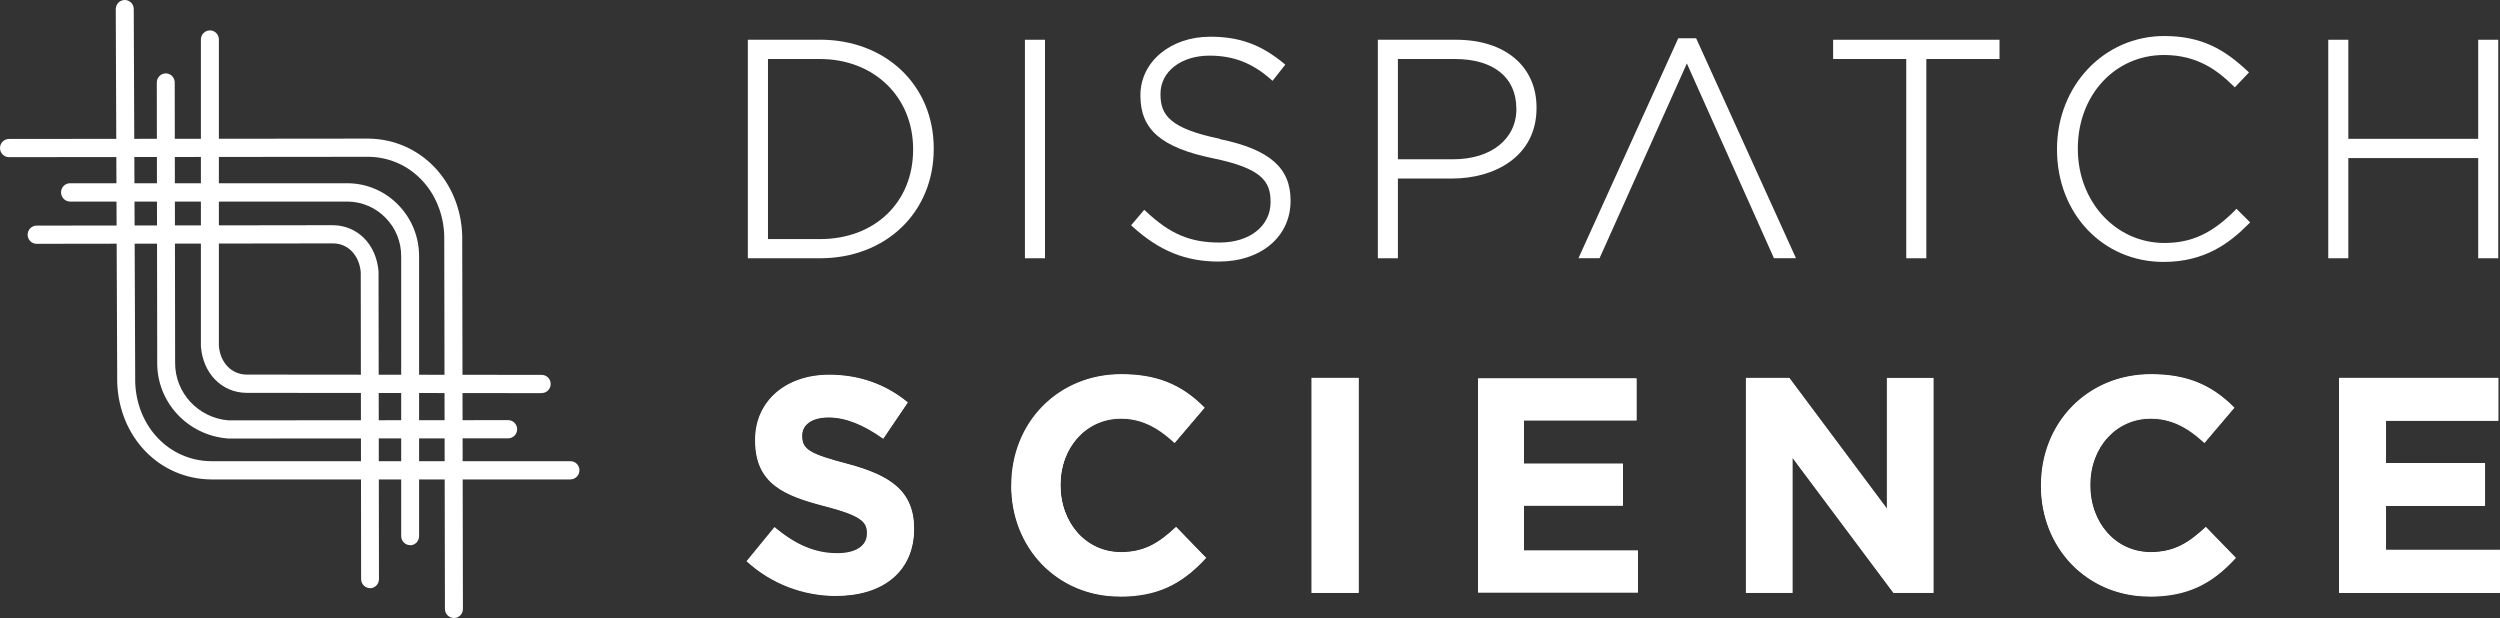
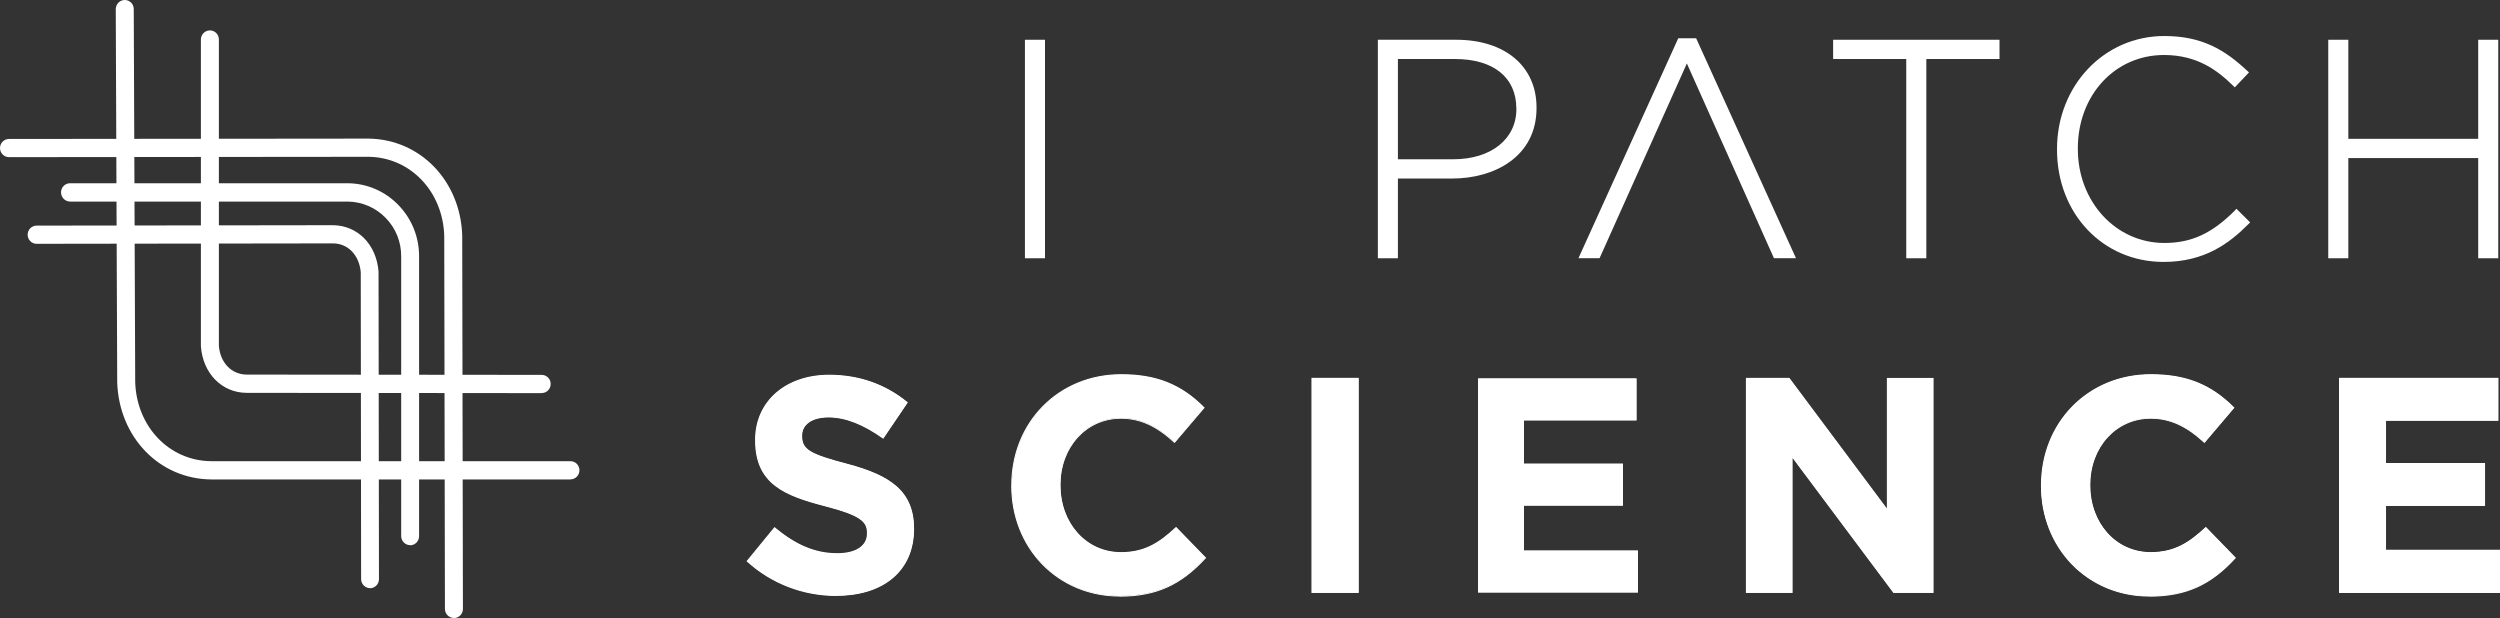
<svg xmlns="http://www.w3.org/2000/svg" width="178" height="44" viewBox="0 0 178 44" fill="none">
  <rect x="0" y="0" width="178" height="44" fill="#333333" stroke="none" />
  <g clip-path="url(#clip0_2087_21)">
    <path d="M38.566 27.991L17.542 27.971C15.792 27.951 14.457 26.596 14.304 24.673V2.811C14.304 2.455 14.591 2.164 14.947 2.164C15.303 2.164 15.584 2.455 15.584 2.811V24.618C15.678 25.813 16.469 26.656 17.552 26.671L38.571 26.691C38.922 26.691 39.209 26.982 39.209 27.339C39.209 27.695 38.922 27.986 38.571 27.986H38.566V27.991Z" fill="white" />
-     <path d="M16.217 31.219C13.354 30.998 11.169 28.629 11.194 25.818L11.164 5.873C11.164 5.517 11.451 5.226 11.802 5.226C12.153 5.226 12.44 5.517 12.44 5.873L12.469 25.823C12.45 27.961 14.116 29.758 16.262 29.929L36.183 29.914C36.534 29.914 36.821 30.205 36.821 30.562C36.821 30.918 36.534 31.209 36.183 31.209L16.207 31.224H16.212L16.217 31.219Z" fill="white" />
    <path d="M40.618 34.136H15.021C11.342 34.096 8.484 31.134 8.346 27.243L8.242 0.648C8.247 0.291 8.529 0 8.885 0C9.241 0 9.523 0.291 9.523 0.648L9.627 27.223C9.735 30.386 12.054 32.81 15.031 32.836H40.618C40.969 32.836 41.256 33.127 41.256 33.483C41.256 33.84 40.969 34.131 40.618 34.131V34.136Z" fill="white" />
-     <path d="M58.383 2.831H53.246V18.388H58.383C63.081 18.388 66.482 15.115 66.482 10.607V10.562C66.482 6.079 63.071 2.826 58.383 2.826V2.831ZM65.014 10.612V10.657C65.014 14.407 62.285 17.023 58.383 17.023H54.68V4.202H58.383C62.225 4.202 65.014 6.897 65.014 10.612Z" fill="white" />
    <path d="M74.404 2.831H72.975V18.388H74.404V2.831Z" fill="white" />
-     <path d="M86.854 9.884C83.299 9.146 82.627 8.198 82.627 6.717V6.672C82.627 5.1 84.09 3.961 86.117 3.961C87.813 3.961 89.158 4.483 90.478 5.643L90.607 5.753L91.512 4.603L91.388 4.498C89.752 3.158 88.239 2.615 86.162 2.615C83.334 2.615 81.198 4.408 81.198 6.777V6.822C81.198 9.227 82.696 10.512 86.365 11.27C89.811 11.978 90.464 12.901 90.464 14.357V14.402C90.464 16.084 88.98 17.269 86.844 17.269C84.708 17.269 83.294 16.646 81.593 15.05L81.47 14.94L80.535 16.039L80.649 16.144C82.538 17.861 84.421 18.624 86.775 18.624C89.781 18.624 91.888 16.852 91.888 14.307V14.262C91.888 11.943 90.385 10.637 86.854 9.904V9.889V9.884Z" fill="white" />
    <path d="M103.685 2.831H98.103V18.388H99.531V12.711H103.408C106.389 12.711 109.401 11.159 109.401 7.696V7.65C109.401 4.724 107.156 2.831 103.69 2.831H103.685ZM107.967 7.716V7.761C107.967 9.904 106.162 11.34 103.472 11.34H99.531V4.202H103.596C106.33 4.202 107.962 5.512 107.962 7.716H107.967Z" fill="white" />
    <path d="M130.519 4.202H135.725V18.388H137.154V4.202H142.365V2.831H130.519V4.202Z" fill="white" />
    <path d="M159.137 14.975C157.49 16.626 156.031 17.299 154.103 17.299C150.647 17.299 147.942 14.362 147.942 10.607V10.562C147.942 6.777 150.583 3.916 154.078 3.916C156.457 3.916 157.9 5.025 159.003 6.109L159.117 6.22L160.13 5.155L160.007 5.045C158.415 3.559 156.803 2.565 154.093 2.565C149.816 2.565 146.459 6.099 146.459 10.607V10.652C146.459 15.21 149.722 18.649 154.049 18.649C157.01 18.649 158.766 17.284 160.096 15.948L160.209 15.833L159.235 14.864L159.127 14.975H159.132H159.137Z" fill="white" />
    <path d="M176.448 2.831V9.884H167.201V2.831H165.772V18.388H167.201V11.255H176.448V18.388H177.876V2.831H176.448Z" fill="white" />
    <path d="M120.768 2.726H119.492L112.387 18.383H113.89L120.105 4.518L126.305 18.383H127.873L120.807 2.816L120.768 2.726Z" fill="white" />
    <path d="M53.212 39.954L55.155 37.584C56.5 38.714 57.909 39.437 59.615 39.437C60.96 39.437 61.771 38.89 61.771 38.001V37.956C61.771 37.108 61.261 36.671 58.764 36.018C55.758 35.23 53.81 34.387 53.81 31.36V31.314C53.81 28.549 55.991 26.721 59.041 26.721C61.222 26.721 63.076 27.414 64.594 28.659L62.888 31.184C61.563 30.25 60.263 29.683 59.002 29.683C57.741 29.683 57.083 30.265 57.083 31.008V31.053C57.083 32.052 57.726 32.379 60.307 33.051C63.343 33.855 65.049 34.969 65.049 37.625V37.67C65.049 40.697 62.784 42.394 59.561 42.394C57.296 42.394 55.017 41.59 53.217 39.959" fill="white" />
    <path d="M53.212 39.954L55.155 37.584C56.5 38.714 57.909 39.437 59.615 39.437C60.96 39.437 61.771 38.89 61.771 38.001V37.956C61.771 37.108 61.261 36.671 58.764 36.018C55.758 35.23 53.81 34.387 53.81 31.36V31.314C53.81 28.549 55.991 26.721 59.041 26.721C61.222 26.721 63.076 27.414 64.594 28.659L62.888 31.184C61.563 30.25 60.263 29.683 59.002 29.683C57.741 29.683 57.083 30.265 57.083 31.008V31.053C57.083 32.052 57.726 32.379 60.307 33.051C63.343 33.855 65.049 34.969 65.049 37.625V37.67C65.049 40.697 62.784 42.394 59.561 42.394C57.296 42.394 55.017 41.59 53.217 39.959H53.212V39.954Z" fill="white" />
    <path d="M59.55 42.434C57.177 42.434 54.917 41.565 53.182 39.984L53.152 39.959L53.177 39.929L55.145 37.524L55.175 37.549C56.668 38.804 58.072 39.386 59.61 39.386C60.935 39.386 61.726 38.864 61.726 37.991V37.946C61.726 37.158 61.311 36.716 58.745 36.048C55.921 35.315 53.761 34.502 53.761 31.355V31.309C53.761 28.584 55.926 26.681 59.031 26.681C61.153 26.681 63.026 27.338 64.609 28.629L64.638 28.654L64.618 28.684L62.883 31.244L62.853 31.219C61.434 30.21 60.169 29.723 58.992 29.723C57.815 29.723 57.113 30.23 57.113 31.008V31.053C57.113 31.987 57.647 32.318 60.307 33.016C61.998 33.463 63.086 33.96 63.832 34.612C64.673 35.35 65.083 36.334 65.083 37.619V37.665C65.083 40.601 62.967 42.423 59.555 42.423H59.55V42.434ZM53.266 39.954C54.982 41.5 57.212 42.358 59.55 42.358C62.908 42.358 64.999 40.566 64.999 37.675V37.63C64.999 34.909 63.12 33.849 60.287 33.101C57.726 32.434 57.029 32.102 57.029 31.063V31.018C57.029 30.185 57.8 29.648 58.992 29.648C60.183 29.648 61.444 30.135 62.868 31.134L64.529 28.674C62.972 27.409 61.118 26.771 59.031 26.771C57.553 26.771 56.228 27.213 55.298 28.016C54.344 28.84 53.84 29.984 53.84 31.314V31.36C53.84 34.452 55.976 35.25 58.764 35.978C61.148 36.6 61.805 37.022 61.805 37.951V37.996C61.805 38.92 60.984 39.472 59.605 39.472C58.062 39.472 56.643 38.889 55.15 37.639L53.256 39.954H53.261H53.266Z" fill="white" />
-     <path d="M72.045 34.602V34.557C72.045 30.225 75.244 26.681 79.838 26.681C82.656 26.681 84.342 27.635 85.731 29.03L83.64 31.49C82.488 30.426 81.311 29.768 79.818 29.768C77.301 29.768 75.486 31.897 75.486 34.507V34.552C75.486 37.163 77.257 39.341 79.818 39.341C81.523 39.341 82.572 38.648 83.744 37.554L85.835 39.713C84.297 41.389 82.591 42.434 79.704 42.434C75.308 42.434 72.035 38.97 72.035 34.602" fill="white" />
    <path d="M72.045 34.602V34.557C72.045 30.225 75.244 26.681 79.838 26.681C82.656 26.681 84.342 27.635 85.731 29.03L83.64 31.49C82.488 30.426 81.311 29.768 79.818 29.768C77.301 29.768 75.486 31.897 75.486 34.507V34.552C75.486 37.163 77.257 39.341 79.818 39.341C81.523 39.341 82.572 38.648 83.744 37.554L85.835 39.713C84.297 41.389 82.591 42.434 79.704 42.434C75.308 42.434 72.035 38.97 72.035 34.602H72.04H72.045Z" fill="white" />
    <path d="M79.704 42.474C77.583 42.474 75.625 41.661 74.191 40.19C72.777 38.729 72.001 36.741 72.001 34.602V34.557C72.001 30.044 75.368 26.641 79.833 26.641C82.33 26.641 84.105 27.349 85.751 29.005L85.776 29.03L85.751 29.055L83.63 31.545L83.601 31.52C82.325 30.341 81.153 29.814 79.808 29.814C77.361 29.814 75.511 31.831 75.511 34.517V34.562C75.511 37.273 77.361 39.311 79.808 39.311C81.47 39.311 82.498 38.664 83.709 37.539L83.734 37.514L85.88 39.723L85.855 39.748C84.075 41.691 82.29 42.484 79.7 42.484H79.704V42.474ZM79.833 26.726C75.408 26.726 72.075 30.095 72.075 34.567V34.613C72.075 36.731 72.847 38.689 74.251 40.14C75.665 41.6 77.603 42.409 79.704 42.409C82.261 42.409 84.021 41.63 85.776 39.733L83.739 37.635C82.528 38.759 81.489 39.402 79.813 39.402C77.321 39.402 75.442 37.328 75.442 34.577V34.532C75.442 33.242 75.882 32.042 76.674 31.154C77.484 30.245 78.597 29.753 79.813 29.753C81.173 29.753 82.35 30.28 83.63 31.455L85.667 29.061C84.041 27.444 82.295 26.746 79.828 26.746V26.731L79.833 26.726Z" fill="white" />
    <path d="M96.703 26.947H93.415V42.178H96.703V26.947Z" fill="white" />
    <path d="M96.703 26.947H93.415V42.178H96.703V26.947Z" fill="white" />
    <path d="M96.742 42.218H93.375V26.902H96.742V42.218ZM93.454 42.138H96.658V26.987H93.454V42.138Z" fill="white" />
    <path d="M105.242 26.947H116.516V29.929H108.506V33.016H115.556V35.998H108.506V39.201H116.619V42.183H105.242V26.952V26.947Z" fill="white" />
    <path d="M105.242 26.947H116.516V29.929H108.506V33.016H115.556V35.998H108.506V39.201H116.619V42.183H105.242V26.952V26.947Z" fill="white" />
    <path d="M124.348 26.947H127.384L134.38 36.324V26.947H137.628V42.178H134.83L127.591 32.494V42.178H124.348V26.947Z" fill="white" />
    <path d="M124.348 26.947H127.384L134.38 36.324V26.947H137.628V42.178H134.83L127.591 32.494V42.178H124.348V26.947Z" fill="white" />
    <path d="M137.668 42.218H134.815L134.8 42.203L127.635 32.615V42.218H124.308V26.902H127.398L127.413 26.917L134.345 36.199V26.907H137.672V42.223H137.668V42.218ZM134.849 42.138H137.588V26.987H134.419V36.445L127.358 26.987H124.387V42.138H127.556V32.374L127.625 32.469L134.854 42.132H134.849V42.138Z" fill="white" />
    <path d="M145.357 34.602V34.557C145.357 30.225 148.556 26.681 153.149 26.681C155.967 26.681 157.653 27.635 159.043 29.03L156.951 31.49C155.799 30.426 154.627 29.768 153.129 29.768C150.613 29.768 148.793 31.897 148.793 34.507V34.552C148.793 37.163 150.563 39.341 153.129 39.341C154.835 39.341 155.883 38.648 157.055 37.554L159.147 39.713C157.609 41.389 155.903 42.434 153.016 42.434C148.62 42.434 145.347 38.97 145.347 34.602" fill="white" />
    <path d="M145.357 34.602V34.557C145.357 30.225 148.556 26.681 153.149 26.681C155.967 26.681 157.653 27.635 159.043 29.03L156.951 31.49C155.799 30.426 154.627 29.768 153.129 29.768C150.613 29.768 148.793 31.897 148.793 34.507V34.552C148.793 37.163 150.563 39.341 153.129 39.341C154.835 39.341 155.883 38.648 157.055 37.554L159.147 39.713C157.609 41.389 155.903 42.434 153.016 42.434C148.62 42.434 145.347 38.97 145.347 34.602H145.352H145.357Z" fill="white" />
    <path d="M153.02 42.474C150.899 42.474 148.941 41.661 147.507 40.19C146.093 38.729 145.316 36.741 145.316 34.602V34.557C145.316 30.044 148.684 26.641 153.148 26.641C155.645 26.641 157.42 27.349 159.072 29.005L159.097 29.03L159.072 29.055L156.956 31.545L156.926 31.52C155.65 30.341 154.478 29.814 153.129 29.814C150.681 29.814 148.832 31.831 148.832 34.517V34.562C148.832 37.273 150.681 39.311 153.129 39.311C154.79 39.311 155.818 38.664 157.03 37.539L157.055 37.514L159.2 39.723L159.176 39.748C157.396 41.691 155.616 42.484 153.02 42.484H153.025L153.02 42.474ZM153.148 26.726C148.723 26.726 145.391 30.095 145.391 34.567V34.613C145.391 36.731 146.162 38.689 147.566 40.14C148.98 41.6 150.918 42.409 153.02 42.409C155.576 42.409 157.336 41.63 159.092 39.733L157.055 37.635C155.838 38.759 154.805 39.402 153.129 39.402C150.637 39.402 148.758 37.328 148.758 34.577V34.532C148.758 33.242 149.198 32.042 149.989 31.154C150.8 30.245 151.912 29.753 153.129 29.753C154.488 29.753 155.665 30.28 156.946 31.455L158.983 29.061C157.356 27.444 155.611 26.746 153.143 26.746V26.731L153.148 26.726Z" fill="white" />
    <path d="M166.578 26.947H177.851V29.929H169.846V33.016H176.887V35.998H169.846V39.201H177.96V42.183H166.578V26.952V26.947Z" fill="white" />
    <path d="M166.578 26.947H177.851V29.929H169.846V33.016H176.887V35.998H169.846V39.201H177.96V42.183H166.578V26.952V26.947Z" fill="white" />
    <path d="M177.999 42.218H166.538V26.902H177.891V29.959H169.885V32.966H176.936V36.023H169.885V39.141H177.999V42.208V42.218ZM166.617 42.138H177.915V39.236H169.801V35.958H176.852V33.061H169.801V29.894H177.806V26.997H166.617V42.148V42.138Z" fill="white" />
    <path d="M26.349 41.877C25.998 41.877 25.711 41.585 25.711 41.229L25.686 19.382C25.582 18.187 24.796 17.334 23.709 17.329L2.606 17.359C2.255 17.359 1.968 17.068 1.968 16.711C1.968 16.355 2.255 16.064 2.606 16.064L23.713 16.034C25.464 16.054 26.799 17.404 26.952 19.332L26.982 41.234C26.982 41.59 26.695 41.882 26.344 41.882L26.349 41.877Z" fill="white" />
    <path d="M29.201 38.814C28.85 38.814 28.564 38.523 28.564 38.167V18.288C28.578 17.244 28.188 16.26 27.466 15.522C26.754 14.784 25.79 14.367 24.771 14.352H4.984C4.632 14.347 4.346 14.051 4.346 13.694C4.346 13.338 4.632 13.047 4.984 13.047H24.781C26.151 13.067 27.426 13.619 28.381 14.613C29.335 15.607 29.854 16.912 29.839 18.303V38.177C29.839 38.533 29.552 38.824 29.201 38.824V38.814Z" fill="white" />
    <path d="M32.317 44C31.966 44 31.679 43.709 31.679 43.352L31.63 16.777C31.526 13.614 29.202 11.189 26.225 11.164L0.638 11.189C0.287 11.189 0 10.898 0 10.542C0 10.185 0.287 9.894 0.638 9.894L26.235 9.869C29.914 9.909 32.782 12.871 32.91 16.762L32.96 43.357C32.96 43.714 32.673 44.005 32.322 44.005L32.317 44Z" fill="white" />
  </g>
  <defs>
    <clipPath id="clip0_2087_21">
      <rect width="178" height="44" fill="white" />
    </clipPath>
  </defs>
</svg>